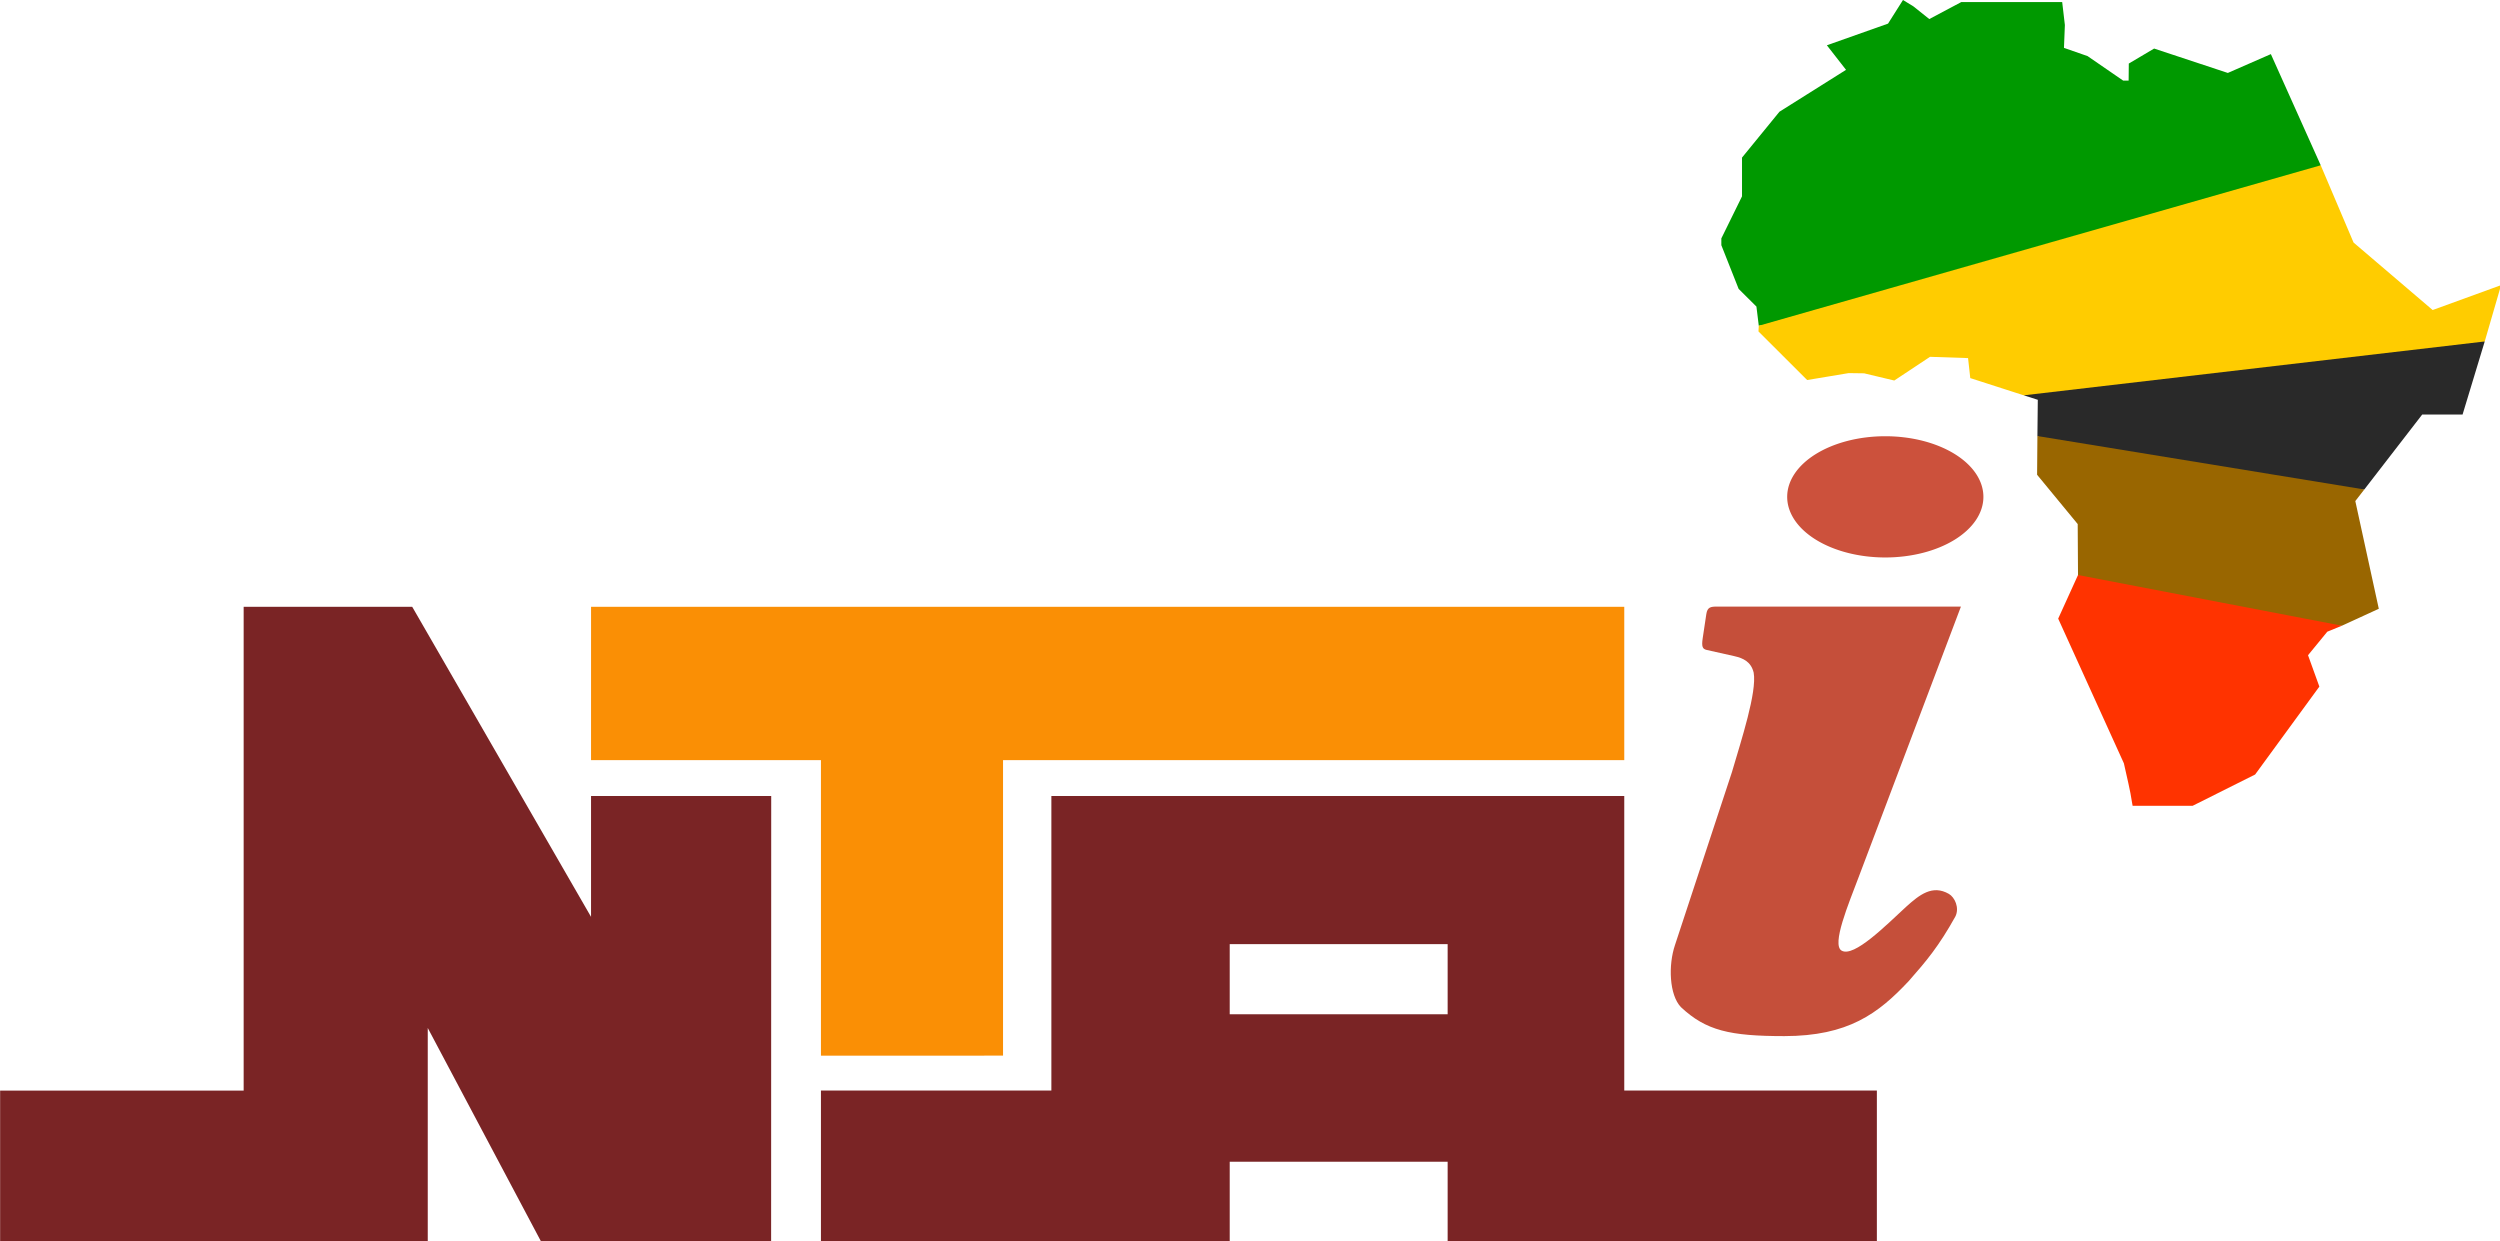
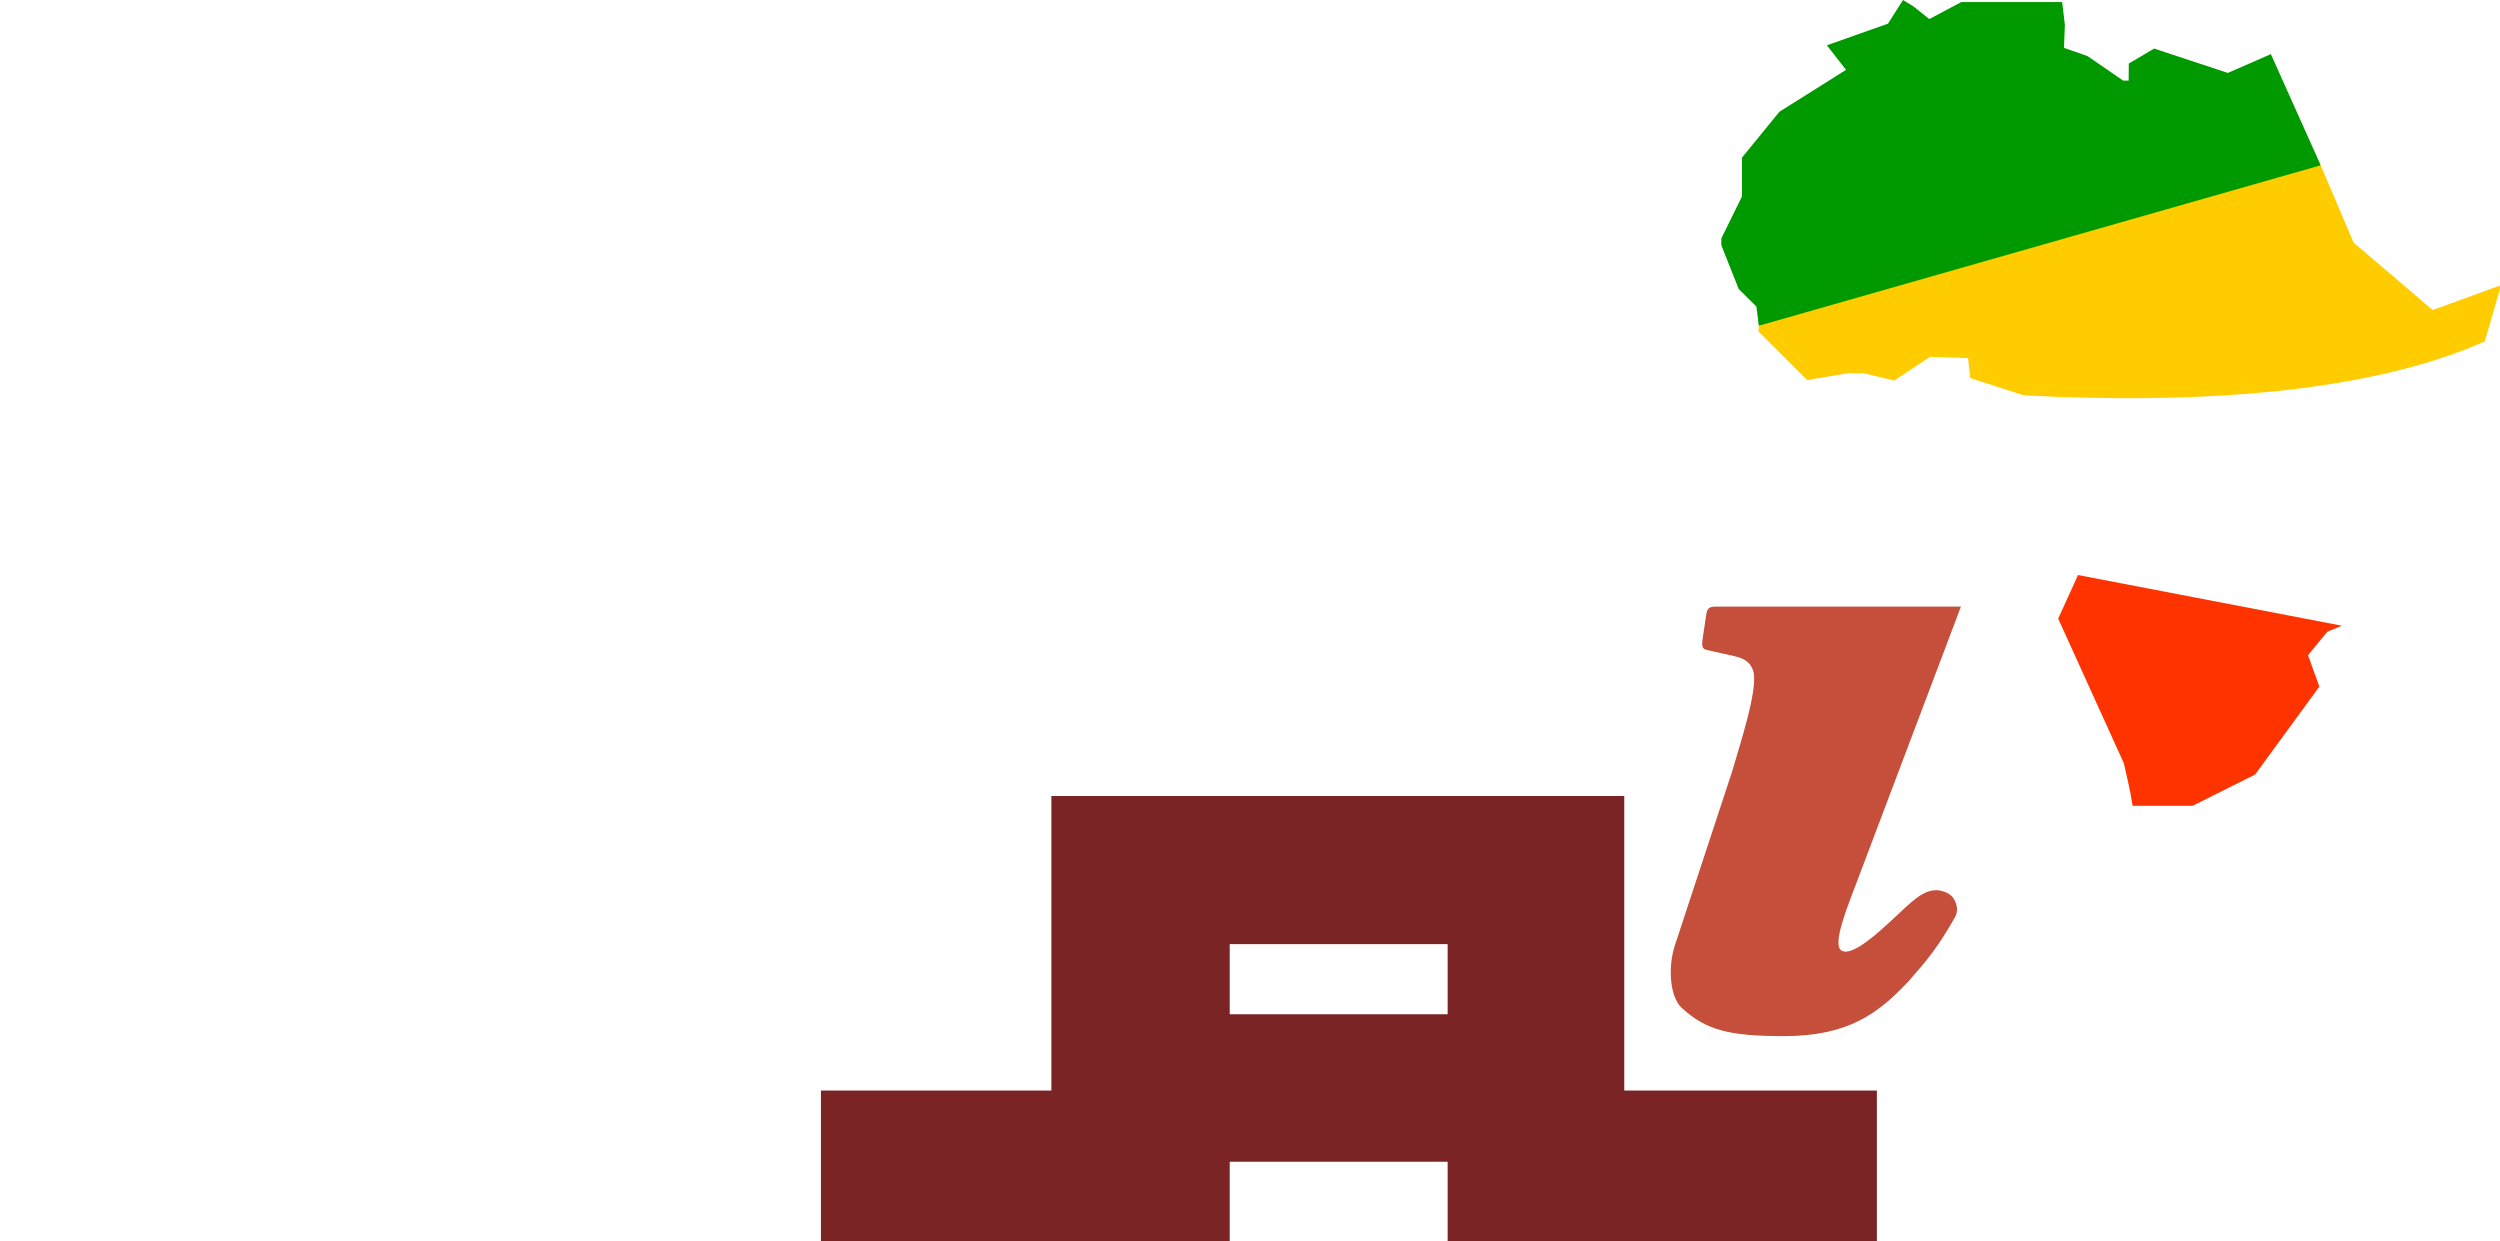
<svg xmlns="http://www.w3.org/2000/svg" id="svg141" width="382.26pt" height="189.75pt" version="1.1" viewBox="0 0 382.26 189.75">
  <g id="g1122" transform="translate(-2.9772e-6 66.702)">
-     <path id="path954" d="m303.27 9.269a15.001 9.269 0 0 1-15.001 9.269 15.001 9.269 0 0 1-15.001-9.269 15.001 9.269 0 0 1 15.001-9.269 15.001 9.269 0 0 1 15.001 9.269z" fill="#cc513c" style="paint-order:stroke fill markers" />
    <g id="#c54f3aff" transform="translate(-44.573 -8.164)">
      <path id="path33" d="m305.5 40.834c-0.573-0.153-0.781-0.435-0.576-1.796l0.551-3.673c0.159-1.059 0.661-1.151 1.579-1.151h37.351l-15.63 41.345c-1.544 4.104-4.185 10.351-2.61 11.26 1.887 1.09 6.805-3.892 9.891-6.732 1.993-1.791 3.987-3.4 6.508-1.944 0.89 0.514 1.656 2.12 0.992 3.457-2.521 4.531-4.412 6.79-7.12 9.86-4.689 5.012-9.281 8.415-19.025 8.429-8.349 0-11.99-0.845-15.815-4.429-1.796-1.873-1.95-6.432-0.91-9.5l8.71-26.45c1.45-4.95 3.839-12.225 3.32-15.2-0.399-1.661-1.595-2.214-2.972-2.523z" fill="#c54f3a" />
    </g>
  </g>
  <g id="g861" transform="matrix(.659 0 0 .659 -27.303 58.935)">
    <g id="#7a2425ff" fill="#7a2425">
-       <path id="path7-2" d="m97.965 51.355h39.105l41.495 71.945v-28.045h41.805l-0.02 103.38h-53.38l-26.29-49.55v49.55h-99.22v-35.02h56.505z" />
      <path id="path9-7" d="m285.38 95.255h132.92v68.35h58.61v35.035h-99.59v-18.52h-50.565v18.52h-94.845v-35.035h53.465v-68.35m41.38 50.655h50.565v-16.275h-50.565z" />
    </g>
    <g id="#fa9f34ff">
-       <path id="path12" d="m178.57 51.355h239.73v35.59h-144.14v68.555l-42.25 0.01v-68.565h-53.345z" fill="#fa8f05" />
-     </g>
+       </g>
  </g>
  <g id="g829" transform="matrix(.284 0 0 .284 263.2 0)">
    <path id="path2" d="m97.799 0-8.051 12.719-32.93 11.66 10.318 13.222-35.85 22.554-20.157 24.691v20.873l-11.128 22.637v3.661l9.319 23.531 9.57 9.501 1.27 10.33c111.89-13.396 227.36-21.797 302.54-86.391l-26.84-59.859-23.172 10.141-39.679-13.132-13.639 8.08-0.091 9.161h-2.956l-19.157-13.182-12.696-4.428 0.487-12.302-1.448-12.377h-54.3l-17.25 9.17-8.609-6.87z" fill="#090" />
    <g id="#ffcc00ff" transform="translate(-40.091 -33.201)">
      <path id="path10" d="m362.79 122.19 17.679 41.587 42.591 36.343 36.836-13.402-8.806 30.322c-63.999 28.291-157.08 33.801-248.17 29l-28.81-9.28-1.19-10.76-20.48-0.69-19.24 12.76-16.246-3.875-8.322-0.115-22.333 3.73-26.214-26.158 0.164-3.072z" fill="#fc0" />
    </g>
-     <path id="path4" d="m411 183.84-11.93 39.36h-21.74l-31.16 40.33c-56.086 7.535-112.31 14.164-176-28.77l0.21-19.508-7.55-2.412z" fill="#292929" />
    <g id="#996600ff" transform="translate(-40.091 -33.201)">
-       <path id="path13" d="m210.26 267.96 176 28.77-4.844 6.24 12.644 57.99-19.86 9.12c-83.247 3.415-135.83-3.86-142.08-27.29l-0.17-27.44-21.86-26.54z" fill="#960" />
-     </g>
+       </g>
    <g id="#ff3300ff" transform="translate(-40.091 -33.201)">
      <path id="path16" d="m232.12 342.79 142.08 27.29-7.87 3.23-10.37 12.66 6.1 16.89-34.586 47.339-33.624 16.831h-32.329c-0.013-0.195-0.116-0.611-0.251-1.38-1.06-7.24-2.91-14.33-4.45-21.48l-35.37-77.9z" fill="#f30" />
    </g>
  </g>
</svg>